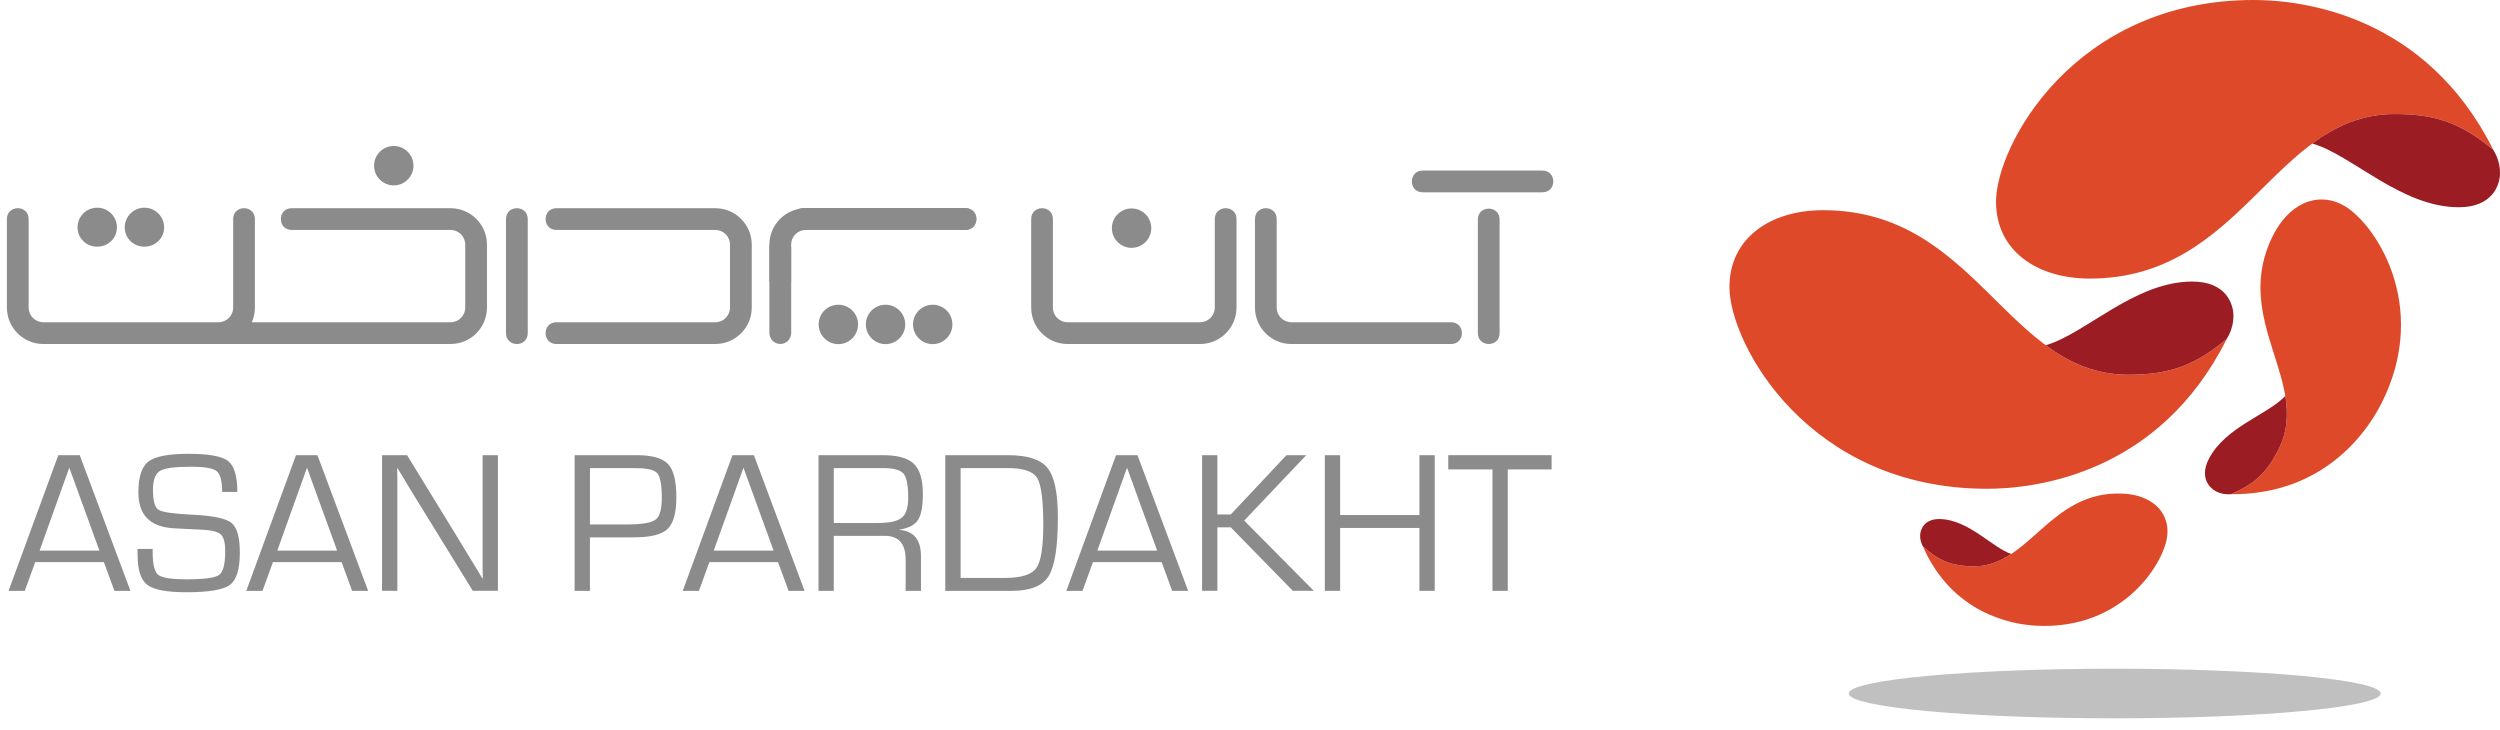
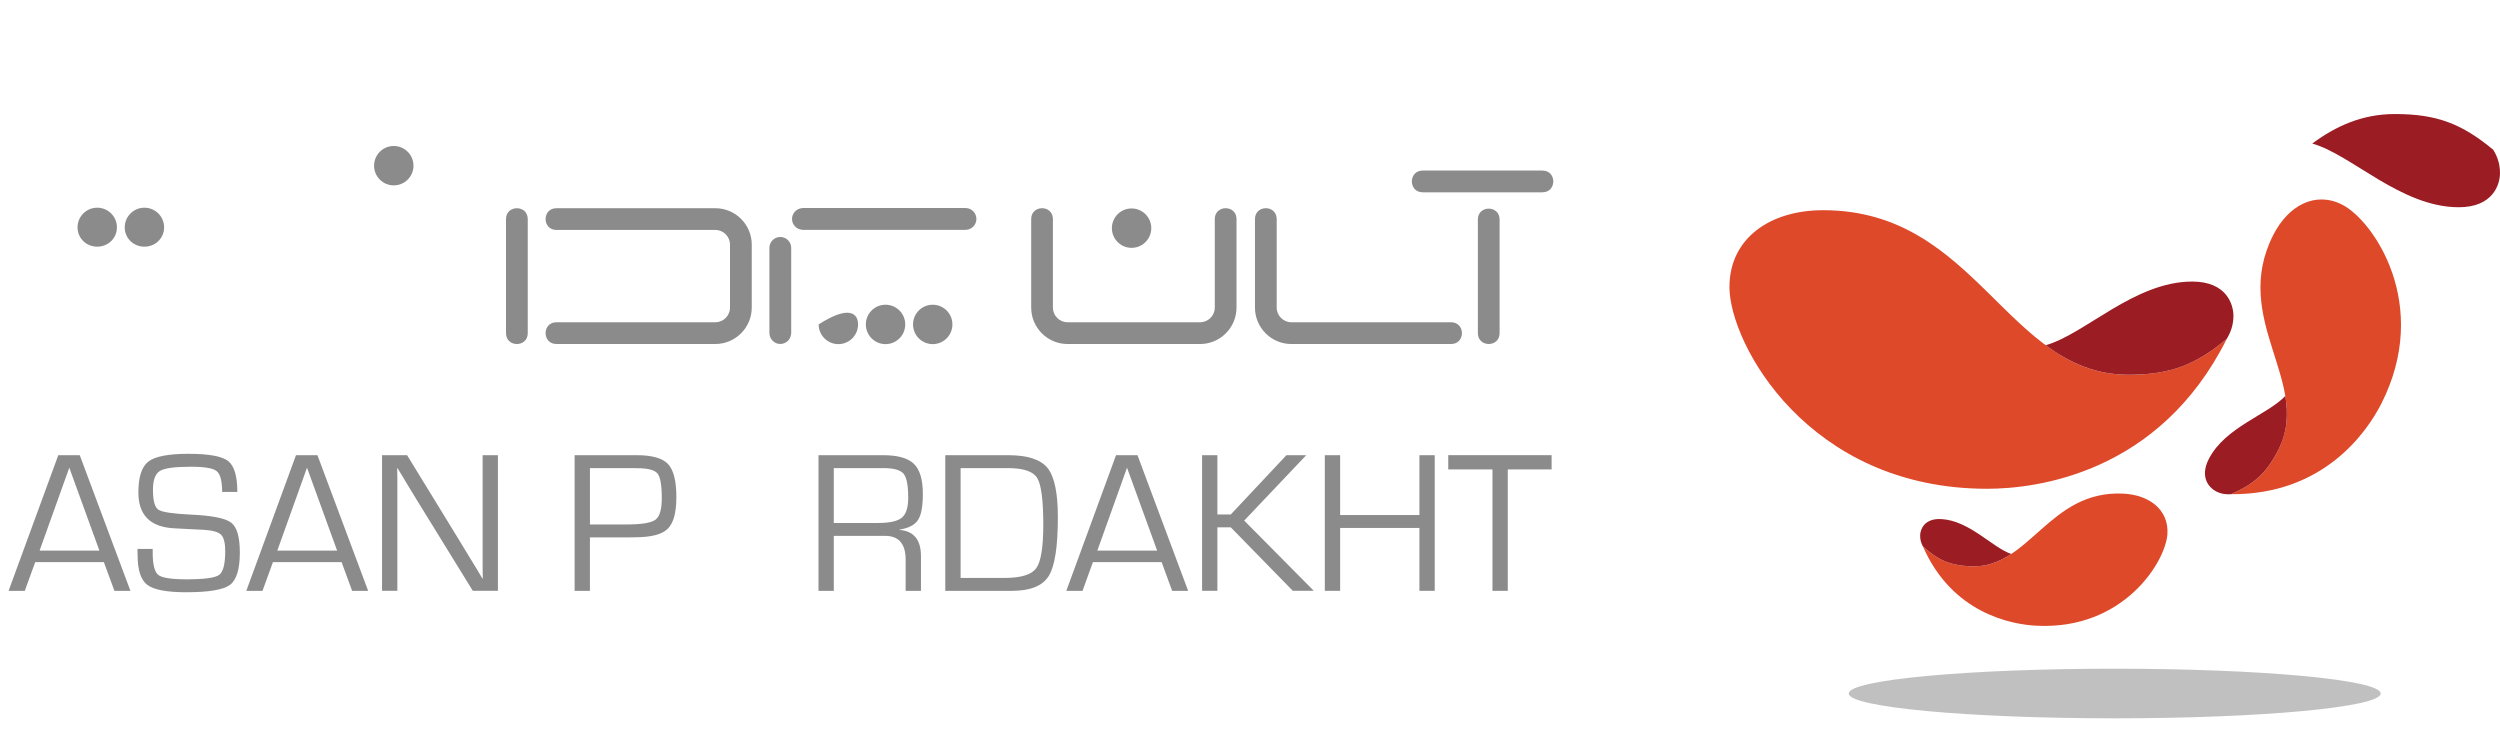
<svg xmlns="http://www.w3.org/2000/svg" width="137" height="40" viewBox="0 0 137 40" fill="none">
-   <path fill-rule="evenodd" clip-rule="evenodd" d="M123.5 0C126.208 0 132.946 0.838 136.631 8.206C134.934 6.803 133.568 6.249 131.248 6.249C124.58 6.249 122.941 15.266 114.518 15.266C111.603 15.266 109.382 13.727 109.382 11.053C109.382 7.971 113.677 0 123.5 0Z" fill="#DE492A" />
  <path fill-rule="evenodd" clip-rule="evenodd" d="M131.246 6.249C133.565 6.249 134.93 6.801 136.624 8.202C136.817 8.508 137 8.93 137 9.479C137 10.14 136.591 11.357 134.743 11.357C131.573 11.357 128.872 8.476 126.712 7.866C128.012 6.906 129.446 6.249 131.246 6.249Z" fill="#9B1D23" />
  <path fill-rule="evenodd" clip-rule="evenodd" d="M108.892 26.785C111.601 26.785 118.338 25.947 122.022 18.579C120.327 19.982 118.961 20.536 116.64 20.536C109.97 20.536 108.333 11.519 99.91 11.519C96.996 11.519 94.774 13.058 94.774 15.732C94.774 18.814 99.069 26.785 108.892 26.785Z" fill="#DE492A" />
  <path fill-rule="evenodd" clip-rule="evenodd" d="M116.639 20.536C118.959 20.536 120.323 19.984 122.017 18.583C122.209 18.277 122.392 17.855 122.392 17.306C122.392 16.645 121.983 15.429 120.136 15.429C116.966 15.429 114.264 18.309 112.104 18.918C113.404 19.879 114.838 20.536 116.639 20.536Z" fill="#9B1D23" />
  <path fill-rule="evenodd" clip-rule="evenodd" d="M130.489 22.135C129.726 23.633 127.364 27.121 122.253 27.082C123.507 26.54 124.198 25.941 124.851 24.659C126.729 20.972 122.206 17.526 124.579 12.869C125.401 11.258 126.877 10.463 128.355 11.217C130.059 12.084 133.257 16.704 130.489 22.135Z" fill="#DE492A" />
  <path fill-rule="evenodd" clip-rule="evenodd" d="M124.851 24.658C124.198 25.94 123.508 26.539 122.257 27.081C122.034 27.102 121.748 27.083 121.445 26.93C121.079 26.743 120.522 26.173 121.043 25.152C121.935 23.4 124.289 22.718 125.235 21.696C125.399 22.684 125.359 23.662 124.851 24.658Z" fill="#9B1D23" />
  <path fill-rule="evenodd" clip-rule="evenodd" d="M111.586 34.289C110.26 34.22 106.987 33.636 105.374 29.939C106.167 30.668 106.821 30.974 107.956 31.034C111.217 31.204 112.251 26.837 116.371 27.052C117.797 27.128 118.843 27.937 118.776 29.245C118.696 30.751 116.391 34.541 111.586 34.289Z" fill="#DE492A" />
  <path fill-rule="evenodd" clip-rule="evenodd" d="M107.957 31.034C106.822 30.975 106.169 30.669 105.376 29.941C105.289 29.786 105.211 29.574 105.225 29.306C105.243 28.982 105.474 28.399 106.377 28.445C107.928 28.527 109.176 30.005 110.216 30.358C109.556 30.794 108.837 31.08 107.957 31.034Z" fill="#9B1D23" />
  <path fill-rule="evenodd" clip-rule="evenodd" d="M101.312 38.004C101.312 37.253 107.836 36.645 115.887 36.645C123.938 36.645 130.462 37.253 130.462 38.004C130.462 38.755 123.938 39.364 115.887 39.364C107.836 39.364 101.312 38.755 101.312 38.004Z" fill="#BFC0BF" />
  <path fill-rule="evenodd" clip-rule="evenodd" d="M13.006 26.959H12.173C12.173 26.361 12.073 25.98 11.873 25.818C11.674 25.655 11.204 25.577 10.463 25.577C9.585 25.577 9.018 25.653 8.764 25.807C8.51 25.962 8.382 26.306 8.382 26.84C8.382 27.439 8.482 27.803 8.683 27.933C8.882 28.065 9.475 28.154 10.463 28.201C11.621 28.252 12.358 28.399 12.671 28.643C12.985 28.884 13.143 29.43 13.143 30.275C13.143 31.192 12.963 31.781 12.601 32.051C12.24 32.32 11.441 32.455 10.207 32.455C9.136 32.455 8.423 32.319 8.07 32.049C7.715 31.779 7.54 31.233 7.54 30.412L7.534 30.08H8.367V30.265C8.367 30.929 8.469 31.342 8.672 31.504C8.874 31.666 9.397 31.747 10.233 31.747C11.196 31.747 11.788 31.666 12.01 31.504C12.23 31.342 12.342 30.911 12.342 30.21C12.342 29.758 12.267 29.453 12.116 29.304C11.966 29.152 11.651 29.064 11.171 29.034L10.3 28.991L9.471 28.947C8.212 28.859 7.583 28.206 7.583 26.987C7.583 26.141 7.764 25.577 8.132 25.293C8.499 25.01 9.23 24.869 10.327 24.869C11.438 24.869 12.162 25 12.5 25.263C12.838 25.527 13.006 26.092 13.006 26.959Z" fill="#8A8B8A" />
  <path fill-rule="evenodd" clip-rule="evenodd" d="M18.72 30.804H14.957L14.385 32.378H13.497L16.22 24.944H17.396L20.174 32.378H19.296L18.72 30.804ZM18.474 30.173L16.824 25.63L15.196 30.173H18.474Z" fill="#8A8B8A" />
  <path fill-rule="evenodd" clip-rule="evenodd" d="M27.286 24.945V32.377H25.91L22.793 27.32L22.286 26.486L22.038 26.071L21.786 25.658H21.764L21.77 25.935L21.775 26.219V26.774V32.377H20.936V24.945H22.309L25.026 29.377L25.734 30.542L26.088 31.12L26.437 31.704H26.458L26.453 31.426L26.448 31.142V30.586V24.945H27.286Z" fill="#8A8B8A" />
-   <path fill-rule="evenodd" clip-rule="evenodd" d="M42.638 30.804H38.873L38.302 32.378H37.415L40.138 24.944H41.314L44.09 32.378H43.214L42.638 30.804ZM42.392 30.173L40.742 25.63L39.114 30.173H42.392Z" fill="#8A8B8A" />
  <path fill-rule="evenodd" clip-rule="evenodd" d="M44.854 32.378V24.944H48.392C49.192 24.944 49.755 25.102 50.081 25.418C50.408 25.734 50.572 26.282 50.572 27.063C50.572 27.749 50.483 28.228 50.305 28.498C50.127 28.769 49.788 28.944 49.287 29.023V29.039C50.075 29.098 50.469 29.576 50.469 30.478V32.378H49.629V30.668C49.629 29.801 49.253 29.365 48.503 29.365H48.226H45.692V32.378H44.854ZM45.692 28.659H48.114C48.756 28.659 49.191 28.562 49.422 28.367C49.656 28.173 49.77 27.807 49.77 27.27C49.77 26.598 49.685 26.161 49.513 25.957C49.34 25.754 48.97 25.652 48.405 25.652H45.692V28.659Z" fill="#8A8B8A" />
  <path fill-rule="evenodd" clip-rule="evenodd" d="M51.801 32.378V24.944H55.244C56.307 24.944 57.028 25.179 57.406 25.647C57.782 26.116 57.971 27.012 57.971 28.337C57.971 29.949 57.805 31.026 57.469 31.566C57.133 32.108 56.461 32.378 55.456 32.378H51.801ZM52.641 31.67H55.065C55.955 31.67 56.528 31.492 56.785 31.137C57.044 30.78 57.172 29.988 57.172 28.757C57.172 27.406 57.06 26.551 56.837 26.192C56.615 25.832 56.079 25.652 55.234 25.652H52.641V31.67Z" fill="#8A8B8A" />
  <path fill-rule="evenodd" clip-rule="evenodd" d="M63.657 30.804H59.893L59.322 32.378H58.434L61.159 24.944H62.334L65.11 32.378H64.234L63.657 30.804ZM63.412 30.173L61.761 25.63L60.134 30.173H63.412Z" fill="#8A8B8A" />
  <path fill-rule="evenodd" clip-rule="evenodd" d="M66.713 24.945V28.191H67.448L70.496 24.945H71.581L68.182 28.528L71.996 32.377H70.846L67.448 28.899H66.713V32.377H65.874V24.945H66.713Z" fill="#8A8B8A" />
  <path fill-rule="evenodd" clip-rule="evenodd" d="M78.623 24.945V32.377H77.784V28.932H73.439V32.377H72.6V24.945H73.439V28.224H77.784V24.945H78.623Z" fill="#8A8B8A" />
  <path fill-rule="evenodd" clip-rule="evenodd" d="M82.626 25.724V32.378H81.787V25.724H79.364V24.943H85.028V25.724H82.626Z" fill="#8A8B8A" />
  <path fill-rule="evenodd" clip-rule="evenodd" d="M5.692 30.804H1.93L1.358 32.378H0.47L3.194 24.944H4.37L7.147 32.378H6.271L5.692 30.804ZM5.447 30.173L3.797 25.63L2.169 30.173H5.447Z" fill="#8A8B8A" />
  <path fill-rule="evenodd" clip-rule="evenodd" d="M31.489 32.378V24.944H34.609H34.893C35.732 24.944 36.303 25.106 36.608 25.43C36.913 25.752 37.065 26.356 37.065 27.243C37.065 28.092 36.907 28.671 36.589 28.979C36.271 29.289 35.675 29.443 34.8 29.443L34.473 29.449H32.328V32.378H31.489ZM32.329 28.741H34.316C35.147 28.741 35.68 28.655 35.915 28.484C36.149 28.313 36.266 27.921 36.266 27.308C36.266 26.589 36.187 26.134 36.029 25.944C35.87 25.753 35.495 25.657 34.905 25.657L34.582 25.652H32.329V28.741Z" fill="#8A8B8A" />
  <path fill-rule="evenodd" clip-rule="evenodd" d="M79.519 18.852H70.769C69.666 18.852 68.772 17.958 68.772 16.856V12.006C68.772 11.211 69.963 11.211 69.963 12.006V16.856C69.963 17.301 70.325 17.66 70.769 17.66H79.519C80.312 17.66 80.312 18.852 79.519 18.852ZM67.761 12.006V16.856C67.761 17.958 66.866 18.852 65.764 18.852H58.505C57.402 18.852 56.509 17.958 56.509 16.856V12.006C56.509 11.211 57.699 11.211 57.699 12.006V16.856C57.699 17.301 58.06 17.66 58.505 17.66H65.764C66.207 17.66 66.57 17.301 66.57 16.856V12.006C66.57 11.211 67.761 11.211 67.761 12.006Z" fill="#8A8B8A" />
  <path fill-rule="evenodd" clip-rule="evenodd" d="M82.178 12.027V18.256C82.178 19.049 80.987 19.049 80.987 18.256V12.027C80.987 11.235 82.178 11.235 82.178 12.027Z" fill="#8A8B8A" />
  <path fill-rule="evenodd" clip-rule="evenodd" d="M77.965 9.347H84.525C85.319 9.347 85.319 10.538 84.525 10.538H77.965C77.172 10.538 77.172 9.347 77.965 9.347Z" fill="#8A8B8A" />
  <path fill-rule="evenodd" clip-rule="evenodd" d="M50.034 17.778C50.034 17.182 50.517 16.699 51.114 16.699C51.709 16.699 52.192 17.182 52.192 17.778C52.192 18.373 51.709 18.858 51.114 18.858C50.517 18.858 50.034 18.373 50.034 17.778Z" fill="#8A8B8A" />
-   <path fill-rule="evenodd" clip-rule="evenodd" d="M42.163 15.426V13.383C42.177 12.291 43.066 11.411 44.16 11.411H52.91C53.704 11.411 53.704 12.601 52.91 12.601H44.16C43.723 12.601 43.368 12.948 43.355 13.381C43.355 13.39 43.354 15.417 43.354 15.426" fill="#8A8B8A" />
  <path fill-rule="evenodd" clip-rule="evenodd" d="M30.493 11.41H39.2C40.3 11.41 41.196 12.304 41.196 13.406V16.855C41.196 17.957 40.3 18.851 39.2 18.851H30.493C29.701 18.851 29.701 17.66 30.493 17.66H39.2C39.643 17.66 40.004 17.3 40.004 16.855V13.406C40.004 12.962 39.643 12.601 39.2 12.601H30.493C29.701 12.601 29.701 11.41 30.493 11.41Z" fill="#8A8B8A" />
  <path fill-rule="evenodd" clip-rule="evenodd" d="M28.921 12.005V18.256C28.921 19.051 27.729 19.051 27.729 18.256V12.005C27.729 11.213 28.921 11.213 28.921 12.005Z" fill="#8A8B8A" />
  <path fill-rule="evenodd" clip-rule="evenodd" d="M20.499 9.079C20.499 8.483 20.982 8 21.578 8C22.174 8 22.659 8.483 22.659 9.079C22.659 9.676 22.174 10.159 21.578 10.159C20.982 10.159 20.499 9.676 20.499 9.079Z" fill="#8A8B8A" />
  <path fill-rule="evenodd" clip-rule="evenodd" d="M4.249 12.46C4.249 11.865 4.732 11.382 5.327 11.382C5.924 11.382 6.408 11.865 6.408 12.46C6.408 13.056 5.924 13.518 5.327 13.518C4.732 13.518 4.249 13.056 4.249 12.46Z" fill="#8A8B8A" />
-   <path fill-rule="evenodd" clip-rule="evenodd" d="M15.986 11.41H24.689C25.793 11.41 26.686 12.304 26.686 13.406V16.855C26.686 17.957 25.793 18.851 24.689 18.851H11.972H11.622H2.375C1.273 18.851 0.378 17.957 0.378 16.855V12.005C0.378 11.211 1.57 11.211 1.57 12.005V16.855C1.57 17.3 1.931 17.66 2.375 17.66H11.622H11.972C12.416 17.66 12.778 17.3 12.778 16.855V12.005C12.778 11.211 13.968 11.211 13.968 12.005V16.855C13.968 17.141 13.909 17.415 13.8 17.66H24.689C25.134 17.66 25.495 17.3 25.495 16.855V13.406C25.495 12.961 25.134 12.601 24.689 12.601H15.986C15.192 12.601 15.192 11.41 15.986 11.41Z" fill="#8A8B8A" />
  <path fill-rule="evenodd" clip-rule="evenodd" d="M6.835 12.46C6.835 11.865 7.318 11.382 7.913 11.382C8.51 11.382 8.994 11.865 8.994 12.46C8.994 13.056 8.51 13.518 7.913 13.518C7.318 13.518 6.835 13.056 6.835 12.46Z" fill="#8A8B8A" />
-   <path fill-rule="evenodd" clip-rule="evenodd" d="M44.862 17.778C44.862 17.182 45.345 16.699 45.941 16.699C46.539 16.699 47.022 17.182 47.022 17.778C47.022 18.373 46.539 18.858 45.941 18.858C45.345 18.858 44.862 18.373 44.862 17.778Z" fill="#8A8B8A" />
+   <path fill-rule="evenodd" clip-rule="evenodd" d="M44.862 17.778C46.539 16.699 47.022 17.182 47.022 17.778C47.022 18.373 46.539 18.858 45.941 18.858C45.345 18.858 44.862 18.373 44.862 17.778Z" fill="#8A8B8A" />
  <path fill-rule="evenodd" clip-rule="evenodd" d="M47.448 17.778C47.448 17.182 47.931 16.699 48.526 16.699C49.123 16.699 49.607 17.182 49.607 17.778C49.607 18.373 49.123 18.858 48.526 18.858C47.931 18.858 47.448 18.373 47.448 17.778Z" fill="#8A8B8A" />
  <path fill-rule="evenodd" clip-rule="evenodd" d="M43.358 13.583C43.358 13.254 43.09 12.986 42.76 12.986C42.432 12.986 42.163 13.254 42.163 13.583V13.589V18.298H42.167C42.193 18.606 42.446 18.849 42.76 18.849C43.074 18.849 43.329 18.606 43.353 18.298H43.358V13.589V13.583Z" fill="#8A8B8A" />
  <path fill-rule="evenodd" clip-rule="evenodd" d="M52.909 12.595C53.239 12.595 53.507 12.329 53.507 11.998C53.507 11.669 53.239 11.4 52.909 11.4C52.907 11.4 52.906 11.401 52.904 11.401V11.4H43.955V11.405C43.646 11.43 43.403 11.684 43.403 11.998C43.403 12.312 43.646 12.567 43.955 12.59V12.595H52.904H52.909Z" fill="#8A8B8A" />
  <path fill-rule="evenodd" clip-rule="evenodd" d="M60.931 12.502C60.931 11.906 61.415 11.423 62.01 11.423C62.607 11.423 63.09 11.906 63.09 12.502C63.09 13.097 62.607 13.582 62.01 13.582C61.415 13.582 60.931 13.097 60.931 12.502Z" fill="#8A8B8A" />
</svg>